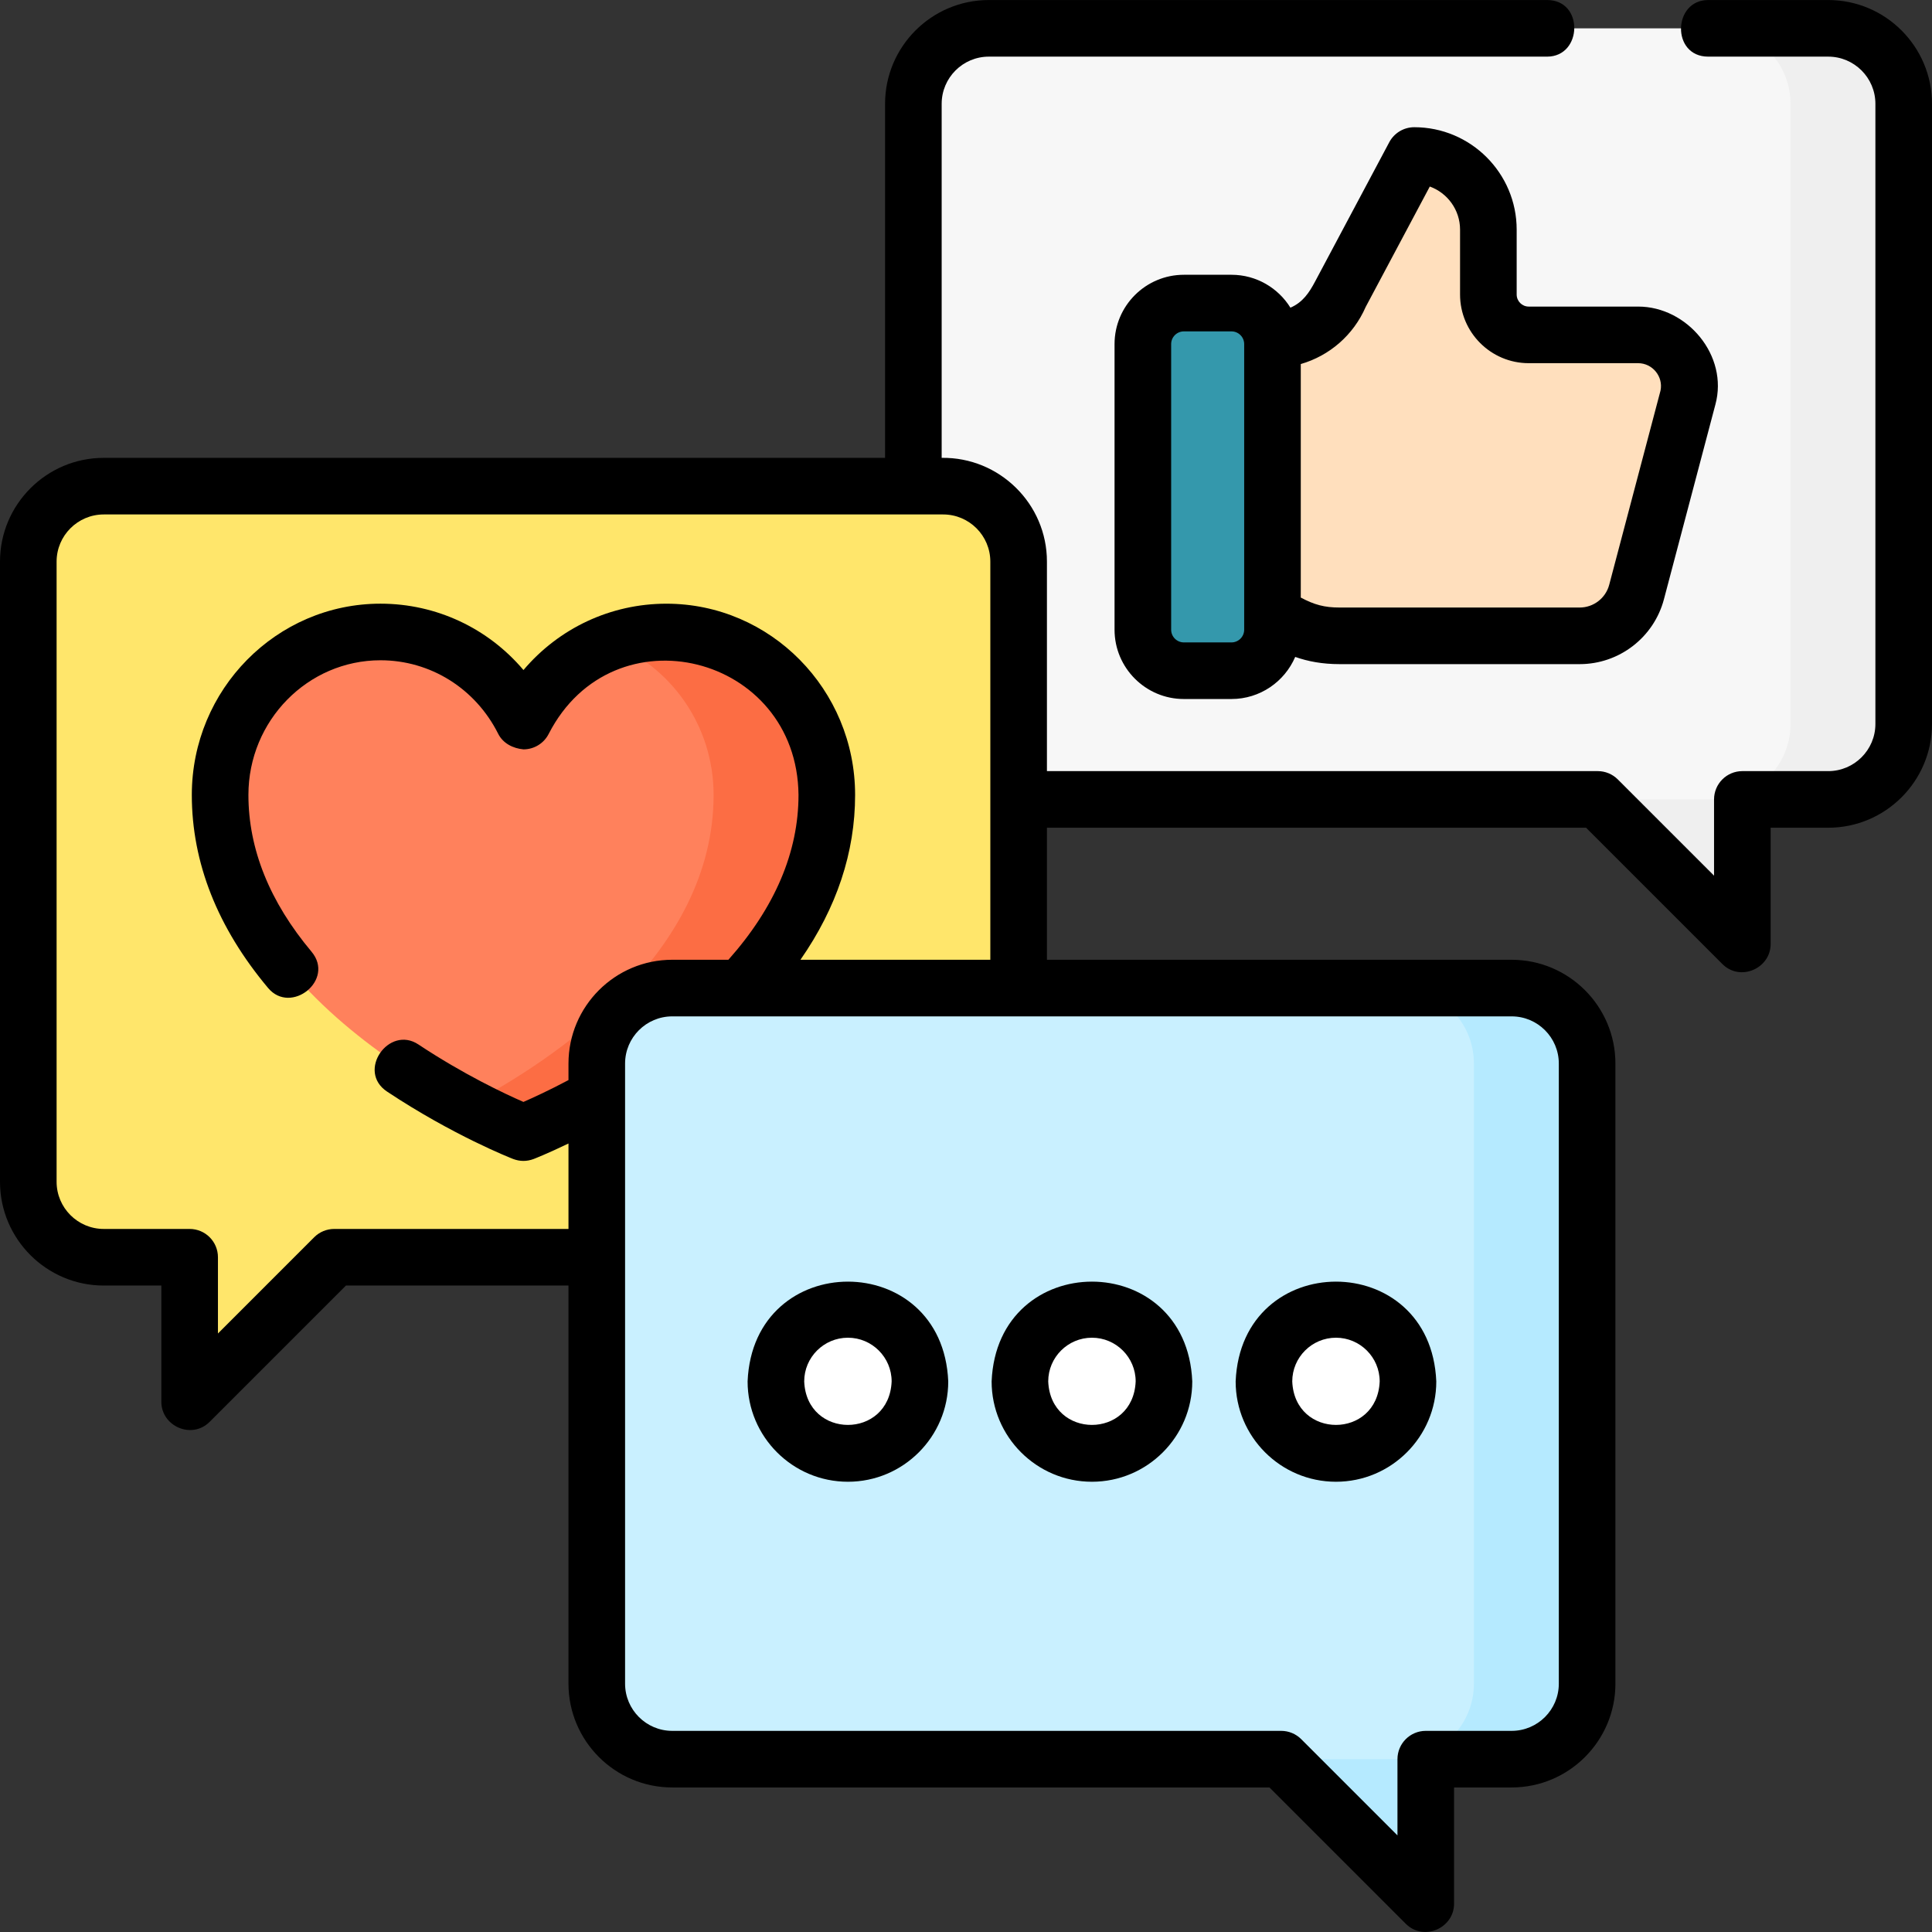
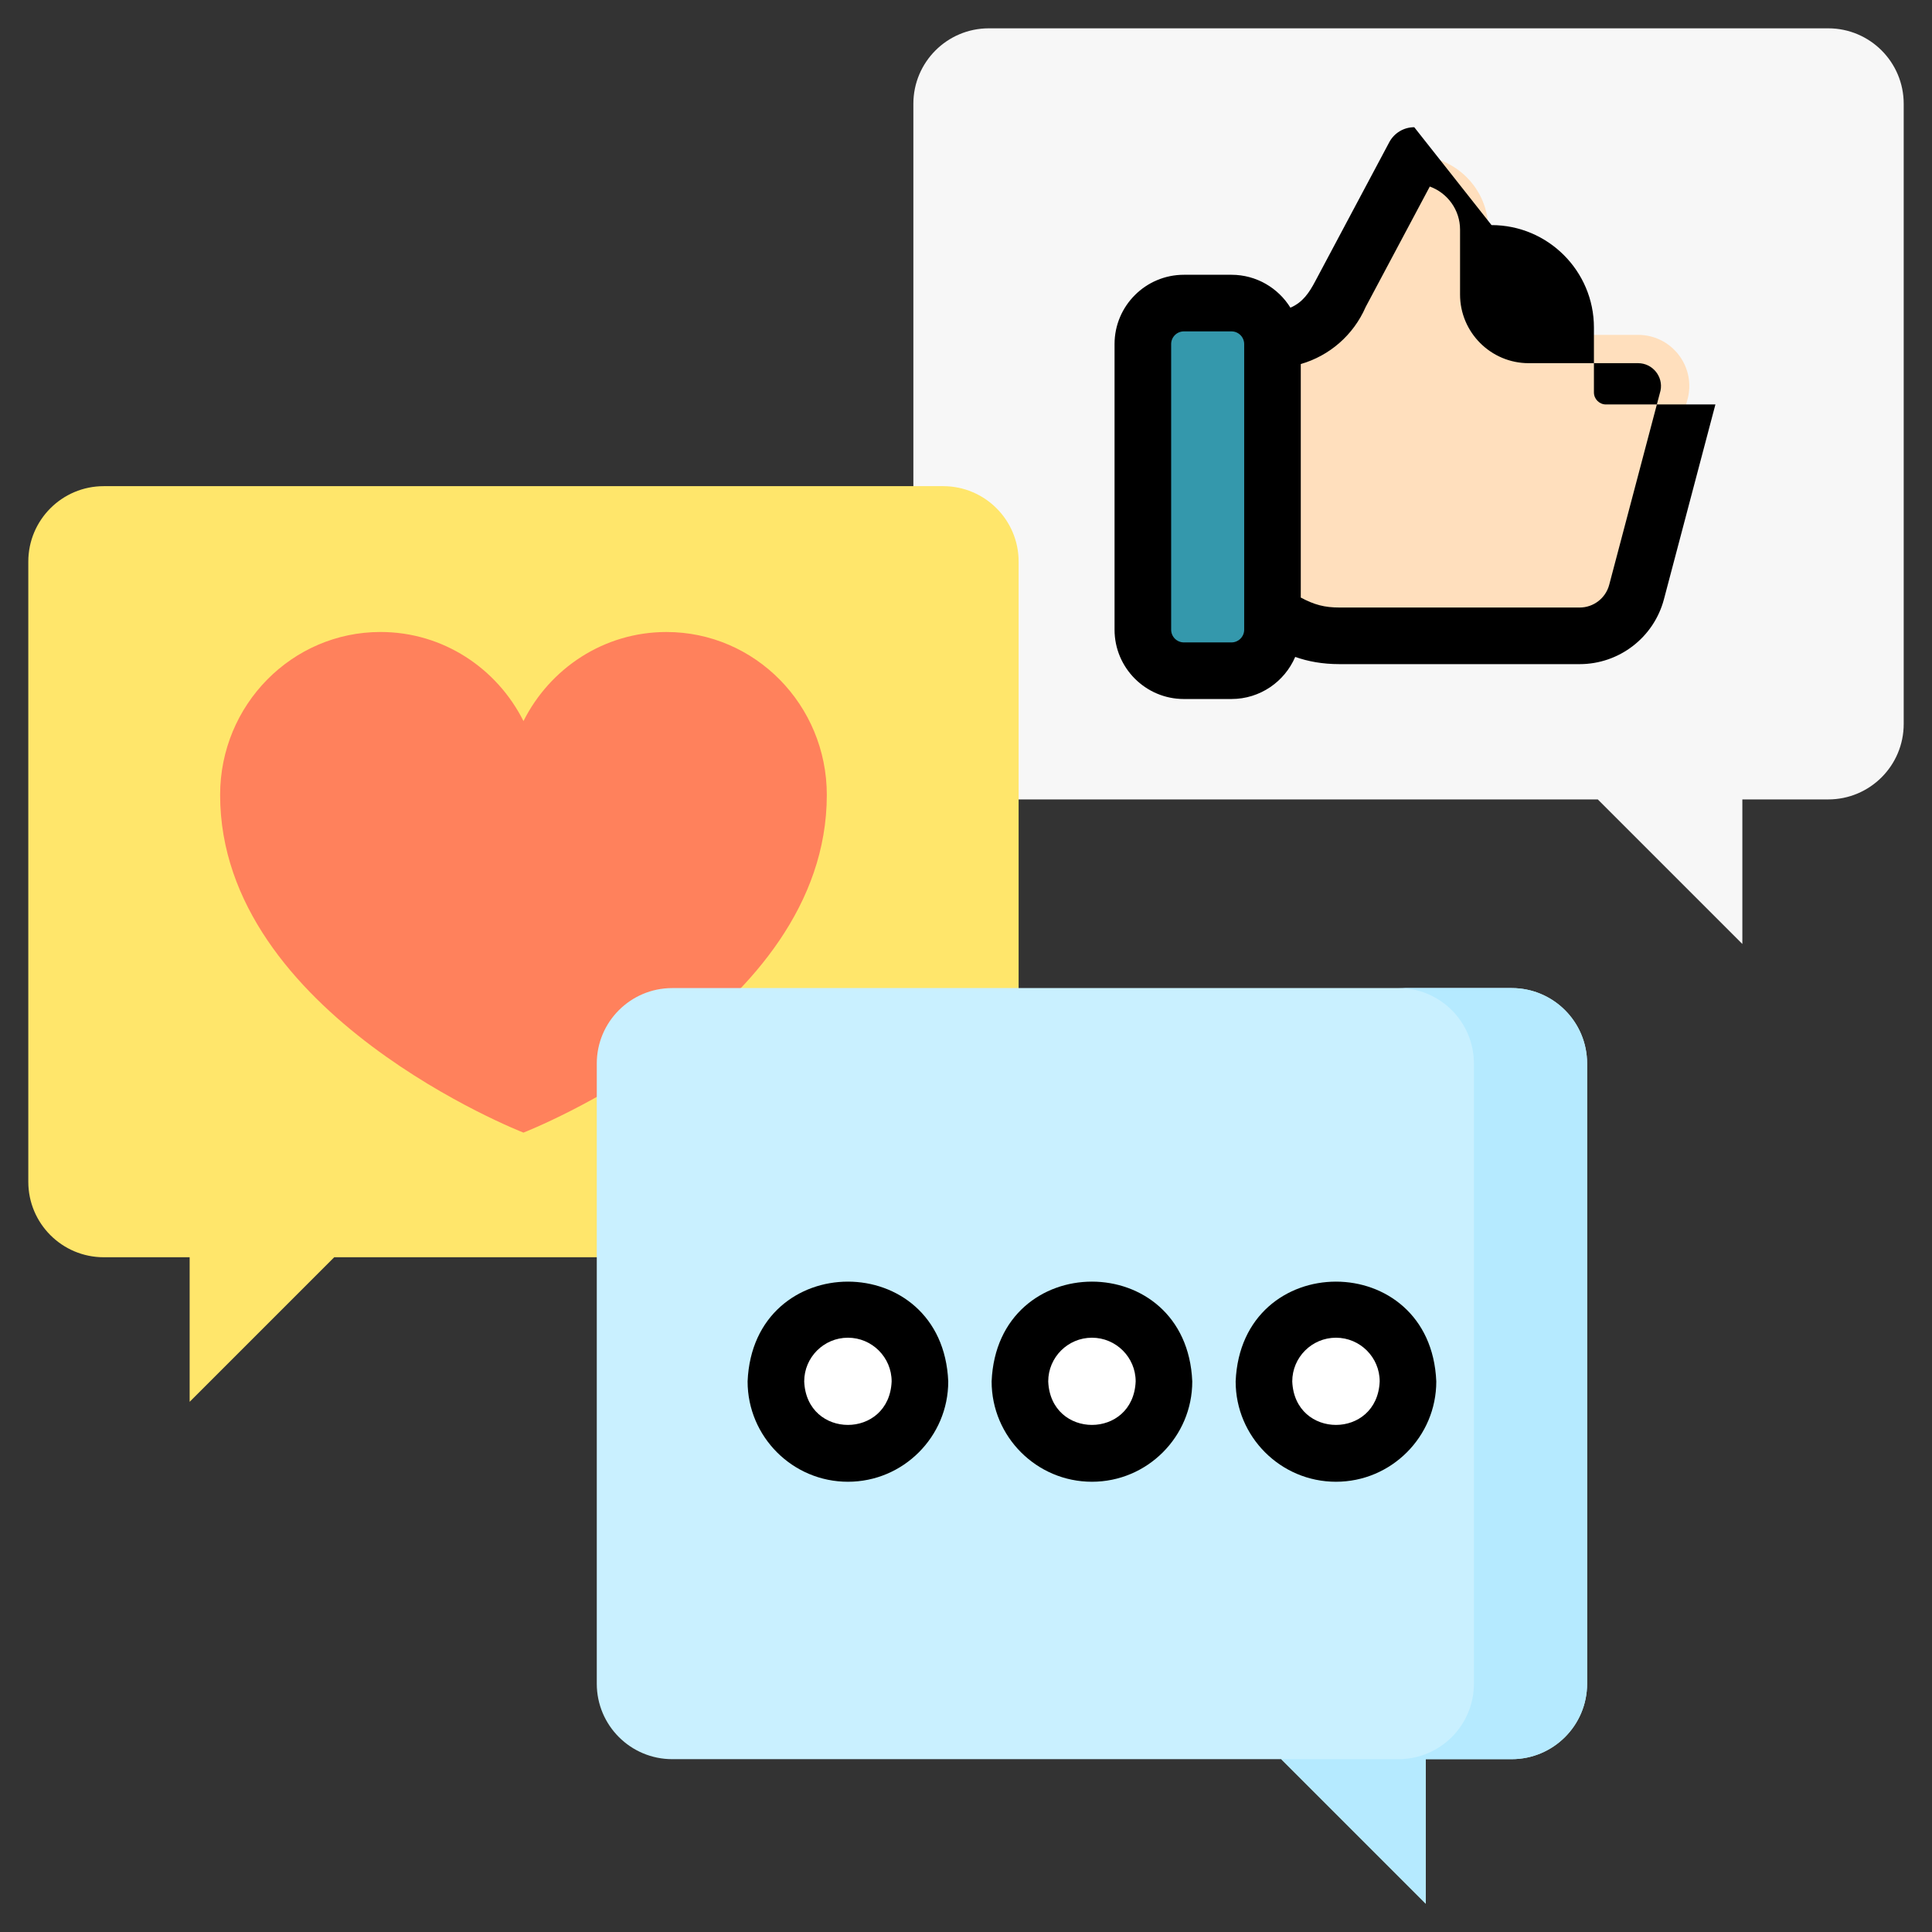
<svg xmlns="http://www.w3.org/2000/svg" id="Layer_1" enable-background="new 0 0 512 512" height="512" viewBox="0 0 512 512" width="512">
  <rect x="0" y="0" width="512" height="512" fill="#333333" stroke="none" />
  <g>
    <g>
      <g>
        <path d="m484.5 7.508h-222.448c-11.046 0-20 8.954-20 20v164.347c0 11.046 8.954 20 20 20h161.378l38.311 38.311v-38.311h22.759c11.046 0 20-8.954 20-20v-164.347c0-11.045-8.954-20-20-20z" fill="#f7f7f7" />
-         <path d="m484.5 7.508h-30c11.046 0 20 8.954 20 20v164.347c0 11.046-8.954 20-20 20h-31.07l38.311 38.311v-38.311h22.759c11.046 0 20-8.954 20-20v-164.347c0-11.045-8.954-20-20-20z" fill="#efefef" />
        <g>
          <path d="m337.222 90.032c7.833 0 14.901-4.702 17.928-11.927l19.643-36.891c10.846 0 19.639 8.793 19.639 19.639v17.2c0 5.906 4.788 10.693 10.693 10.693h29.002c8.683 0 15.126 8.051 13.223 16.523l-13.639 51.618c-1.809 6.847-8.002 11.616-15.084 11.616h-63.597c-7.289 0-11.593-2.015-17.808-5.823z" fill="#ffdfbd" />
          <path d="m326.353 177.746h-12.618c-6.003 0-10.868-4.866-10.868-10.868v-75.689c0-6.003 4.866-10.868 10.868-10.868h12.618c6.003 0 10.868 4.866 10.868 10.868v75.689c.001 6.002-4.865 10.868-10.868 10.868z" fill="#3498ac" />
        </g>
      </g>
      <path d="m27.5 128.838h222.448c11.046 0 20 8.954 20 20v164.347c0 11.046-8.954 20-20 20h-161.378l-38.311 38.311v-38.311h-22.759c-11.046 0-20-8.954-20-20v-164.347c0-11.046 8.954-20 20-20z" fill="#ffe66b" />
      <g>
        <path d="m176.611 167.488c-16.537-.001-30.858 9.597-37.886 23.604-7.026-14.008-21.345-23.609-37.882-23.61-23.475-.002-42.507 19.328-42.508 43.175-.005 58.242 80.382 89.498 80.382 89.498s80.392-31.244 80.396-89.485c.002-23.847-19.027-43.18-42.502-43.182z" fill="#ff815c" />
      </g>
      <g>
-         <path d="m176.611 167.488c-5.281 0-10.334.982-14.998 2.771 16.071 6.162 27.501 21.929 27.5 40.411-.003 42.161-42.13 70.173-65.393 82.428 8.87 4.674 14.997 7.057 14.997 7.057s80.392-31.244 80.396-89.485c.002-23.847-19.027-43.18-42.502-43.182z" fill="#fc6d44" />
-       </g>
+         </g>
      <g>
        <path d="m400.601 261.85h-222.448c-11.046 0-20 8.954-20 20v164.347c0 11.046 8.954 20 20 20h161.378l38.311 38.311v-38.311h22.759c11.046 0 20-8.954 20-20v-164.347c0-11.046-8.954-20-20-20z" fill="#c9f0ff" />
        <path d="m400.601 261.85h-30c11.046 0 20 8.954 20 20v164.347c0 11.046-8.954 20-20 20h-31.07l38.311 38.311v-38.311h22.759c11.046 0 20-8.954 20-20v-164.347c0-11.046-8.954-20-20-20z" fill="#b5eaff" />
        <g fill="#fff">
          <circle cx="224.709" cy="366.094" r="19.085" />
          <circle cx="289.377" cy="366.094" r="19.085" />
          <circle cx="354.046" cy="366.094" r="19.085" />
        </g>
      </g>
    </g>
    <g>
-       <path d="m484.5.008h-31.814c-9.386 0-9.813 15 0 15h31.814c6.893 0 12.5 5.607 12.5 12.5v164.347c0 6.893-5.607 12.5-12.5 12.5h-22.759c-4.143 0-7.5 3.358-7.5 7.5v20.205l-25.508-25.508c-1.407-1.407-3.314-2.197-5.304-2.197h-145.981v-55.518c.013-15.305-12.598-27.723-27.896-27.5v-93.829c0-6.893 5.607-12.5 12.5-12.5h147.948c9.386 0 9.813-15 0-15h-147.948c-15.163 0-27.5 12.336-27.5 27.5v93.829h-207.052c-15.163 0-27.5 12.336-27.5 27.5v164.347c0 15.164 12.337 27.5 27.5 27.5h15.259v30.812c0 6.462 8.045 10.06 12.804 5.303l36.114-36.115h58.977v105.512c0 15.164 12.337 27.5 27.5 27.5h158.271l36.114 36.115c4.759 4.757 12.804 1.159 12.804-5.303v-30.812h15.259c15.163 0 27.5-12.336 27.5-27.5v-164.346c0-15.164-12.337-27.5-27.5-27.5h-123.154v-34.994h142.875l36.114 36.115c4.759 4.757 12.804 1.159 12.804-5.303v-30.812h15.259c15.163 0 27.5-12.336 27.5-27.5v-164.348c0-15.163-12.337-27.5-27.5-27.5zm-333.847 281.842v4.385c-5.139 2.723-9.367 4.665-11.938 5.788-4.907-2.142-15.849-7.275-27.835-15.231-7.817-5.194-16.471 7.07-8.295 12.497 17.49 11.61 32.771 17.607 33.413 17.857 1.811.68 3.623.68 5.435 0 .226-.088 3.738-1.463 9.22-4.103v22.642h-62.083c-1.989 0-3.896.79-5.304 2.197l-25.507 25.508v-20.205c0-4.142-3.357-7.5-7.5-7.5h-22.759c-6.893 0-12.5-5.607-12.5-12.5v-164.348c0-6.893 5.607-12.5 12.5-12.5h222.448c6.893 0 12.5 5.607 12.5 12.5v105.513h-50.32c9.617-13.823 14.484-28.46 14.485-43.68.002-27.944-22.428-50.68-50.002-50.682-14.822-.001-28.519 6.523-37.885 17.579-9.364-11.057-23.061-17.583-37.884-17.585-27.57-.002-50.006 22.731-50.008 50.674-.002 17.964 6.803 35.185 20.225 51.184 6.031 7.191 17.799-2.123 11.492-9.641-11.094-13.224-16.719-27.2-16.717-41.542.002-19.673 15.706-35.677 35.007-35.676 13.209.001 25.156 7.462 31.18 19.472 1.292 2.576 3.969 3.892 6.704 4.138 2.837 0 5.432-1.601 6.703-4.137 17.084-33.238 65.817-21.018 66.185 16.214-.002 15.135-6.251 29.816-18.578 43.681h-14.882c-15.163.001-27.5 12.337-27.5 27.501zm249.949-12.5c6.893 0 12.5 5.607 12.5 12.5v164.347c0 6.893-5.607 12.5-12.5 12.5h-22.759c-4.143 0-7.5 3.358-7.5 7.5v20.205l-25.508-25.508c-1.407-1.407-3.314-2.197-5.304-2.197h-161.378c-6.893 0-12.5-5.607-12.5-12.5v-164.347c0-6.893 5.607-12.5 12.5-12.5z" />
-       <path d="m374.793 33.714c-2.771 0-5.317 1.529-6.62 3.975l-19.644 36.891c-1.58 2.981-3.268 5.537-6.554 6.961-3.241-5.23-9.031-8.722-15.622-8.722h-12.618c-10.128 0-18.368 8.24-18.368 18.369v75.689c0 10.128 8.24 18.369 18.368 18.369h12.618c7.569 0 14.081-4.603 16.891-11.155 3.362 1.181 7.14 1.912 11.786 1.912h63.598c10.475 0 19.659-7.073 22.334-17.2l13.639-51.618c3.491-12.916-7.455-25.939-20.474-25.939h-29.002c-1.761 0-3.193-1.433-3.193-3.193v-17.2c0-14.964-12.175-27.139-27.139-27.139zm-45.071 133.163c0 1.857-1.511 3.369-3.368 3.369h-12.618c-1.857 0-3.368-1.511-3.368-3.369v-75.689c0-1.857 1.511-3.369 3.368-3.369h12.618c1.857 0 3.368 1.511 3.368 3.369zm75.403-70.631h29.002c3.801 0 6.699 3.546 5.929 7.268l-13.596 51.458c-.938 3.551-4.159 6.031-7.832 6.031h-63.598c-4.033 0-6.711-.729-10.309-2.643v-61.884c7.587-2.189 13.943-7.646 17.198-15.127l16.993-31.914c4.671 1.691 8.019 6.171 8.019 11.419v17.2c.001 10.03 8.162 18.192 18.194 18.192z" />
+       <path d="m374.793 33.714c-2.771 0-5.317 1.529-6.62 3.975l-19.644 36.891c-1.58 2.981-3.268 5.537-6.554 6.961-3.241-5.23-9.031-8.722-15.622-8.722h-12.618c-10.128 0-18.368 8.24-18.368 18.369v75.689c0 10.128 8.24 18.369 18.368 18.369h12.618c7.569 0 14.081-4.603 16.891-11.155 3.362 1.181 7.14 1.912 11.786 1.912h63.598c10.475 0 19.659-7.073 22.334-17.2l13.639-51.618h-29.002c-1.761 0-3.193-1.433-3.193-3.193v-17.2c0-14.964-12.175-27.139-27.139-27.139zm-45.071 133.163c0 1.857-1.511 3.369-3.368 3.369h-12.618c-1.857 0-3.368-1.511-3.368-3.369v-75.689c0-1.857 1.511-3.369 3.368-3.369h12.618c1.857 0 3.368 1.511 3.368 3.369zm75.403-70.631h29.002c3.801 0 6.699 3.546 5.929 7.268l-13.596 51.458c-.938 3.551-4.159 6.031-7.832 6.031h-63.598c-4.033 0-6.711-.729-10.309-2.643v-61.884c7.587-2.189 13.943-7.646 17.198-15.127l16.993-31.914c4.671 1.691 8.019 6.171 8.019 11.419v17.2c.001 10.03 8.162 18.192 18.194 18.192z" />
      <path d="m224.709 392.679c14.659 0 26.585-11.926 26.585-26.585-1.46-35.27-51.716-35.258-53.171 0 0 14.659 11.927 26.585 26.586 26.585zm0-38.171c6.388 0 11.585 5.197 11.585 11.585-.637 15.37-22.537 15.365-23.171 0 0-6.387 5.197-11.585 11.586-11.585z" />
      <path d="m289.377 392.679c14.659 0 26.586-11.926 26.586-26.585-1.461-35.269-51.716-35.259-53.171 0 0 14.659 11.926 26.585 26.585 26.585zm0-38.171c6.389 0 11.586 5.197 11.586 11.585-.636 15.369-22.537 15.366-23.171 0 0-6.387 5.197-11.585 11.585-11.585z" />
      <path d="m354.046 392.679c14.659 0 26.585-11.926 26.585-26.585-1.46-35.27-51.716-35.258-53.171 0 0 14.659 11.927 26.585 26.586 26.585zm0-38.171c6.388 0 11.585 5.197 11.585 11.585-.637 15.37-22.537 15.365-23.171 0 0-6.387 5.197-11.585 11.586-11.585z" />
    </g>
  </g>
</svg>